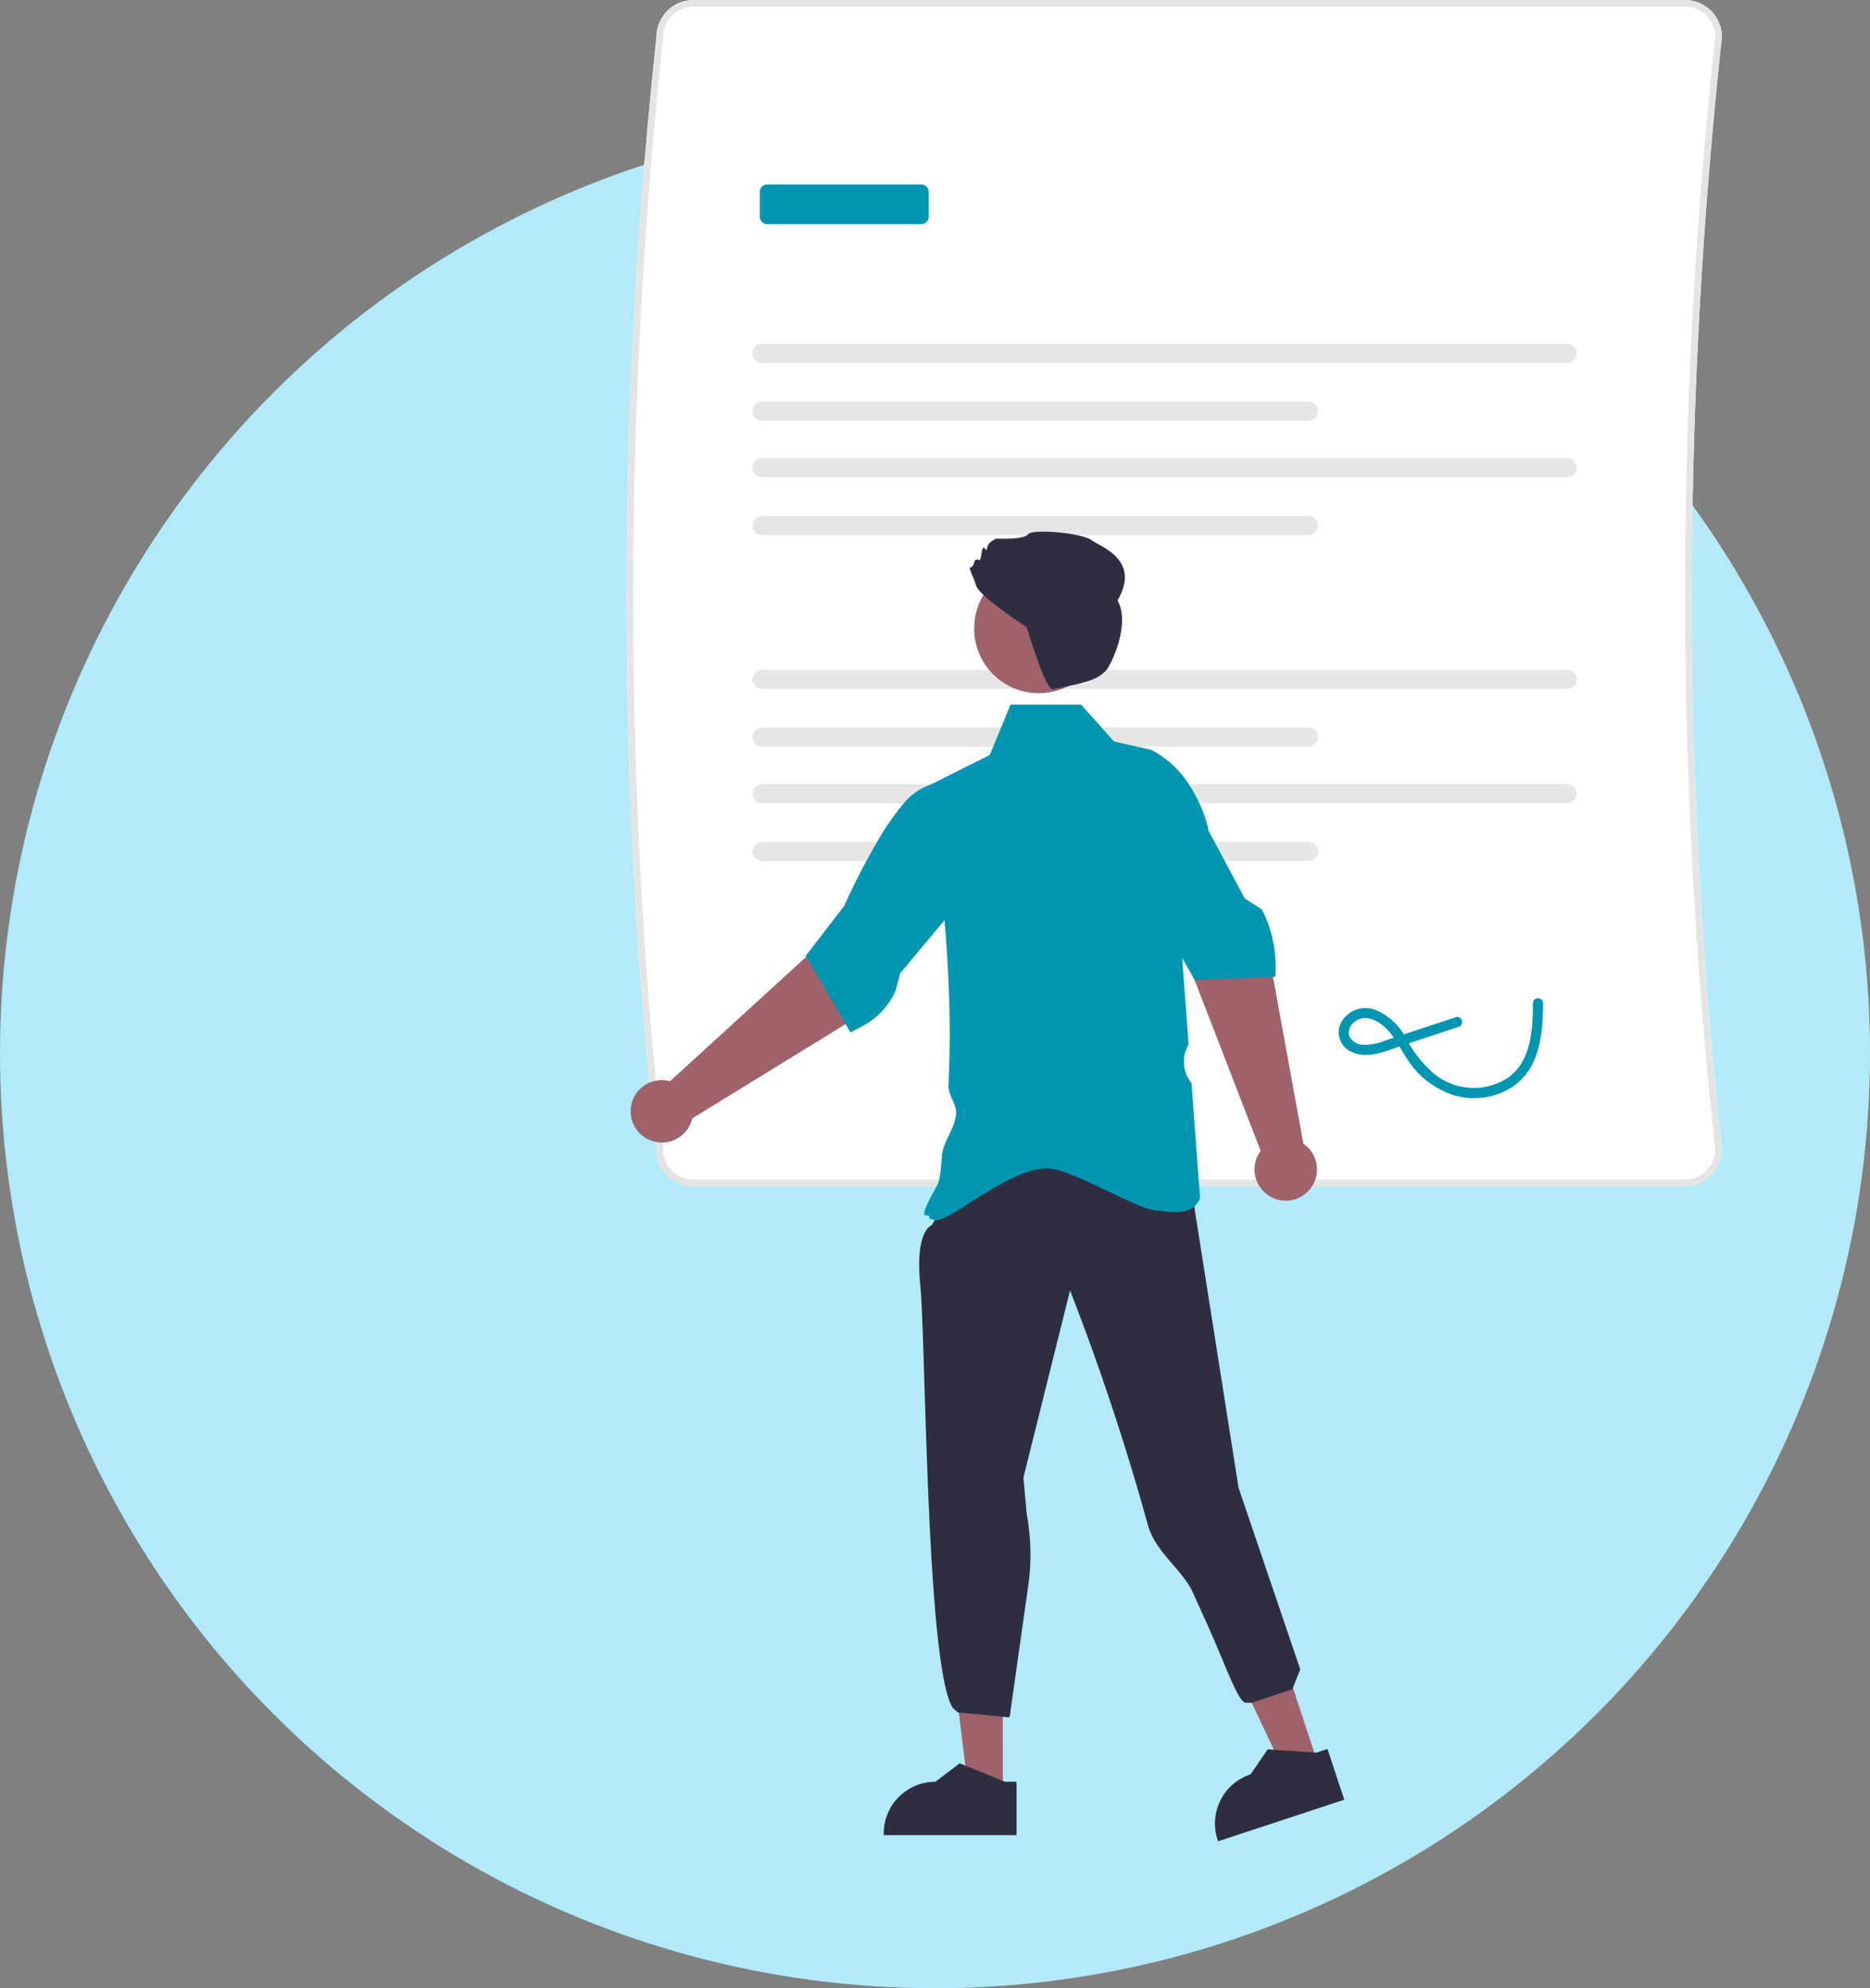
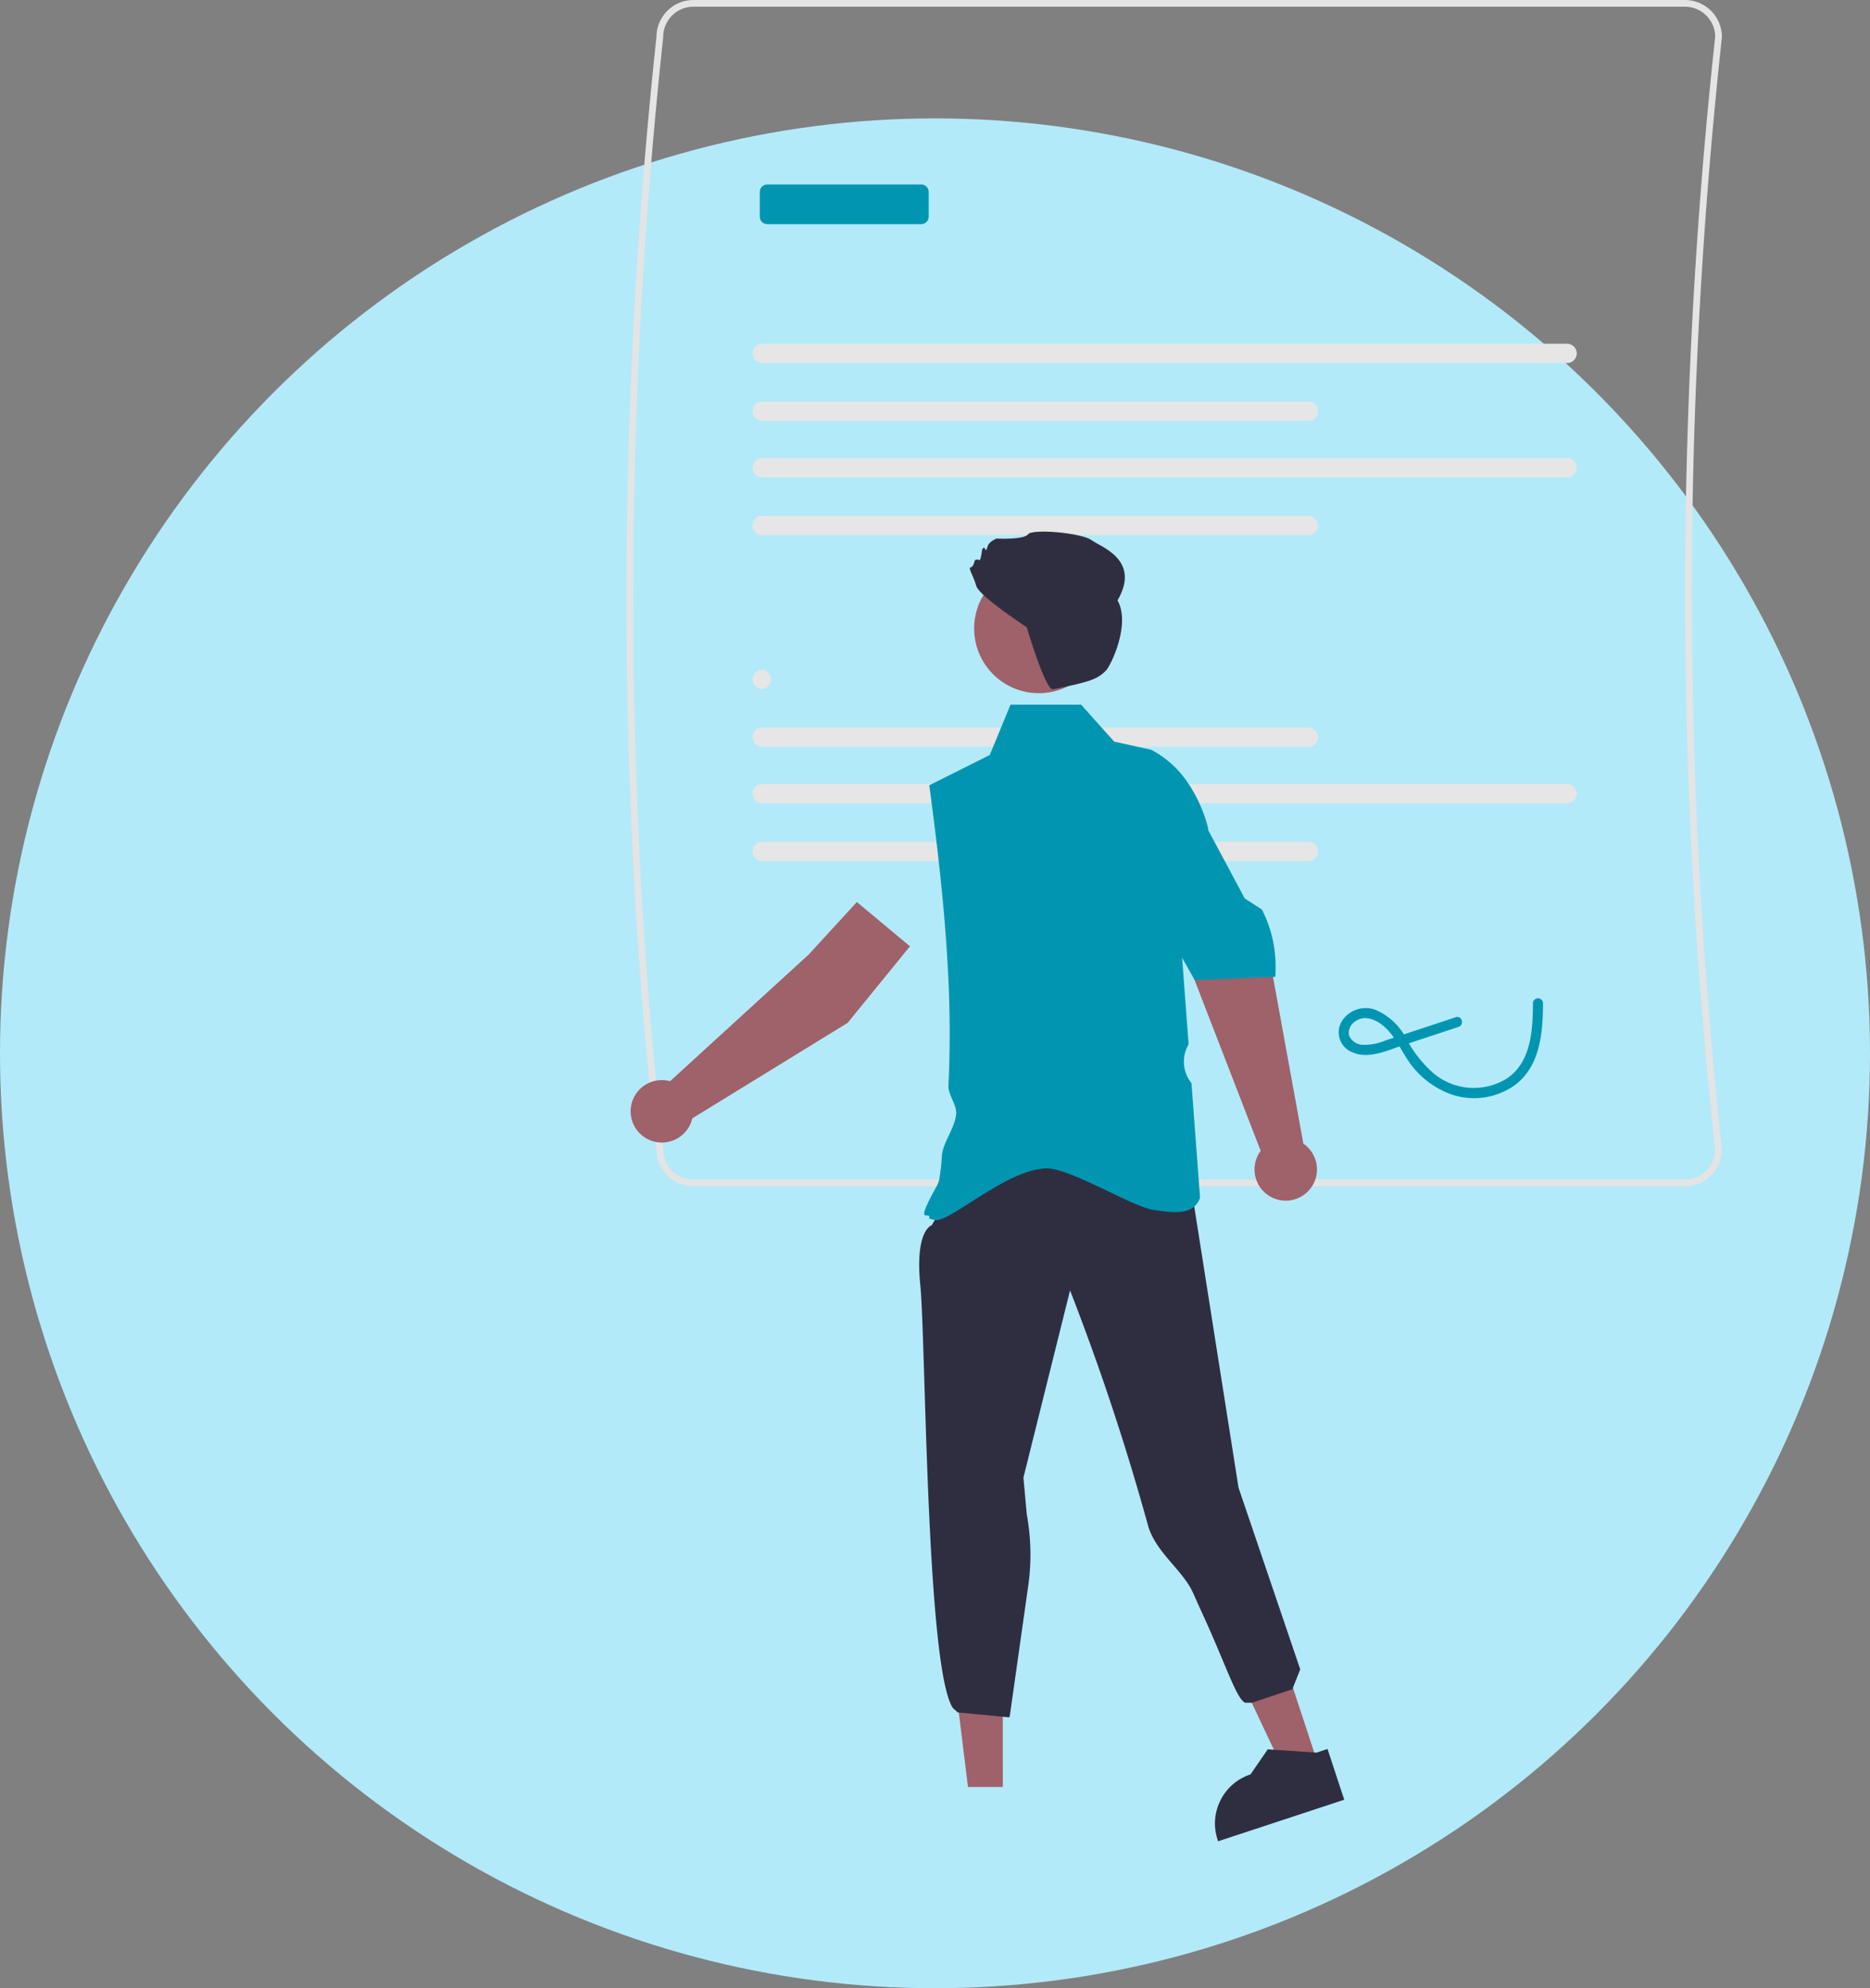
<svg xmlns="http://www.w3.org/2000/svg" width="204" height="216.917" viewBox="0 0 204 216.917">
  <rect x="0" y="0" width="204" height="216.917" fill="#808080" stroke="none" />
  <g id="Raggruppa_710" data-name="Raggruppa 710" transform="translate(-232 -1633.083)">
    <circle id="Ellisse_36" data-name="Ellisse 36" cx="102" cy="102" r="102" transform="translate(232 1646)" fill="#b3eaf9" />
    <g id="Raggruppa_156" data-name="Raggruppa 156" transform="translate(300.332 1633.083)">
      <g id="Raggruppa_256" data-name="Raggruppa 256">
-         <path id="Tracciato_859" data-name="Tracciato 859" d="M119.512,4.033A4.036,4.036,0,0,0,115.479,0H7.315A4.041,4.041,0,0,0,3.282,4.015,572.632,572.632,0,0,0,1.471,105.964q.445,6.11,1.041,12.158.319,3.239.678,6.46c.029.279.059.557.092.836a4.041,4.041,0,0,0,4.033,4.011H115.479a4.036,4.036,0,0,0,4.033-4.033v-.04a561.954,561.954,0,0,1,0-121.286Z" transform="translate(0)" fill="#fff" />
        <path id="Tracciato_860" data-name="Tracciato 860" d="M119.512,4.033A4.036,4.036,0,0,0,115.479,0H7.315A4.041,4.041,0,0,0,3.282,4.015,572.632,572.632,0,0,0,1.471,105.964q.445,6.11,1.041,12.158.319,3.239.678,6.46c.029.279.059.557.092.836a4.041,4.041,0,0,0,4.033,4.011H115.479a4.036,4.036,0,0,0,4.033-4.033v-.04a561.954,561.954,0,0,1,0-121.286Zm-.733,121.385a3.3,3.3,0,0,1-3.3,3.278H7.315a3.3,3.3,0,0,1-3.3-3.3v-.04c-.026-.235-.051-.473-.077-.708q-.379-3.366-.708-6.75-.577-5.934-1.023-11.935A572.015,572.015,0,0,1,4.015,4.07V4.033a3.305,3.305,0,0,1,3.3-3.3H115.479a3.3,3.3,0,0,1,3.3,3.282,563.04,563.04,0,0,0,0,121.4" transform="translate(0)" fill="#e4e4e4" />
        <path id="Tracciato_861" data-name="Tracciato 861" d="M38.476,102.29a1.051,1.051,0,0,0,0,2.1h87.9a1.051,1.051,0,0,0,0-2.1Z" transform="translate(-23.705 -64.785)" fill="#e6e6e6" />
        <path id="Tracciato_862" data-name="Tracciato 862" d="M38.472,119.49a1.051,1.051,0,0,0,0,2.1H98.143a1.051,1.051,0,0,0,0-2.1Z" transform="translate(-23.701 -75.678)" fill="#e6e6e6" />
        <path id="Tracciato_863" data-name="Tracciato 863" d="M38.472,136.3a1.051,1.051,0,0,0,0,2.1h87.9a1.051,1.051,0,0,0,0-2.1Z" transform="translate(-23.701 -86.325)" fill="#e6e6e6" />
        <path id="Tracciato_864" data-name="Tracciato 864" d="M38.476,153.5a1.051,1.051,0,0,0,0,2.1H98.148a1.051,1.051,0,0,0,0-2.1Z" transform="translate(-23.705 -97.218)" fill="#e6e6e6" />
-         <path id="Tracciato_865" data-name="Tracciato 865" d="M38.476,199.29a1.051,1.051,0,0,0,0,2.1h87.9a1.051,1.051,0,0,0,0-2.1Z" transform="translate(-23.705 -126.219)" fill="#e6e6e6" />
+         <path id="Tracciato_865" data-name="Tracciato 865" d="M38.476,199.29a1.051,1.051,0,0,0,0,2.1a1.051,1.051,0,0,0,0-2.1Z" transform="translate(-23.705 -126.219)" fill="#e6e6e6" />
        <path id="Tracciato_866" data-name="Tracciato 866" d="M38.472,216.49a1.051,1.051,0,0,0,0,2.1H98.143a1.051,1.051,0,0,0,0-2.1Z" transform="translate(-23.701 -137.113)" fill="#e6e6e6" />
        <path id="Tracciato_867" data-name="Tracciato 867" d="M38.472,233.3a1.051,1.051,0,0,0,0,2.1h87.9a1.051,1.051,0,0,0,0-2.1Z" transform="translate(-23.701 -147.759)" fill="#e6e6e6" />
        <path id="Tracciato_868" data-name="Tracciato 868" d="M38.476,250.5a1.051,1.051,0,0,0,0,2.1H98.148a1.051,1.051,0,0,0,0-2.1Z" transform="translate(-23.705 -158.653)" fill="#e6e6e6" />
        <path id="Tracciato_869" data-name="Tracciato 869" d="M57.3,59.22H40.514a.821.821,0,0,1-.82-.82V55.71a.821.821,0,0,1,.82-.82H57.3a.821.821,0,0,1,.82.82V58.4a.821.821,0,0,1-.82.82" transform="translate(-25.14 -34.764)" fill="#0096b2" />
        <path id="Tracciato_870" data-name="Tracciato 870" d="M224.721,299.134l-5.142,1.7-2.571.85a5.79,5.79,0,0,1-2.5.46,1.689,1.689,0,0,1-1.439-1.02,1.479,1.479,0,0,1,.638-1.508c1.227-.934,2.779.017,3.648.983,1.064,1.182,1.665,2.709,2.663,3.947a9.5,9.5,0,0,0,3.294,2.623,7.656,7.656,0,0,0,7.919-.677c2.711-2.091,2.987-5.715,3-8.877a.55.55,0,0,0-1.1,0c-.013,2.866-.176,6.378-2.789,8.171a6.846,6.846,0,0,1-8.1-.568,13.264,13.264,0,0,1-2.917-3.727,6.763,6.763,0,0,0-3.393-3.17,3.067,3.067,0,0,0-3.661,1.278,2.327,2.327,0,0,0,1.076,3.324c1.8.856,3.85-.147,5.579-.718l6.085-2.011C225.682,299.974,225.4,298.911,224.721,299.134Z" transform="translate(-134.235 -188.156)" fill="#0096b2" />
        <path id="Tracciato_871" data-name="Tracciato 871" d="M188.117,499.152l-3.606,1.188L178.213,487l5.322-1.753Z" transform="translate(-112.87 -307.326)" fill="#9f616a" />
        <path id="Tracciato_872" data-name="Tracciato 872" d="M188.716,524.46l-.246-.744-.645-1.962-.44-1.335-1.2.4-.249-.018-3.3-.224-.44-.029-.653-.044-.675-.048-1.885,2.739h0a5.594,5.594,0,0,0-3.271,2.816c-.04.081-.077.161-.114.242a4.681,4.681,0,0,0-.231.609,5.579,5.579,0,0,0-.154,2.779,6.362,6.362,0,0,0,.18.678l.011.037.044.136.264-.088,2.317-.763,8.118-2.673,1.61-.532.495-.165h0l.961-.315Z" transform="translate(-110.897 -329.605)" fill="#2f2e41" />
        <path id="Tracciato_873" data-name="Tracciato 873" d="M102.328,506.436h-3.8l-1.806-14.644h5.6Z" transform="translate(-61.261 -311.473)" fill="#9f616a" />
        <path id="Tracciato_874" data-name="Tracciato 874" d="M90.169,348.875l-1.683,2.911s-1.849.505-1.244,6.533c.426,4.257.565,23.315,1.64,35.7.447,5.153,1.056,9.15,1.916,10.441l.529.474,5.525.528.139-.048,2.029-14.328a24.091,24.091,0,0,0-.161-7.74l-.367-4.033,5.086-20.422a265.3,265.3,0,0,1,8.48,25.555c.794,3,3.811,4.909,4.955,7.484.384.863.76,1.7,1.127,2.5,2.42,5.282,3.632,9.128,4.551,9.448h.733l4.4-1.467.865-2.177-6.732-19.823L116.915,348.4c-9.606-5.165-18.616-5.739-26.746.472" transform="translate(-55.177 -218.107)" fill="#2f2e41" />
        <path id="Tracciato_875" data-name="Tracciato 875" d="M118.623,220.429a14.98,14.98,0,0,0-1.166-2.1,10.8,10.8,0,0,0-4.1-3.744l-1.445-.319-2.589-.572-1.364-1.529-2.237-2.5h-7.7l-1.03,2.5-.865,2.1-.37.895-6.592,3.3s0,0-.007,0q.132.99.26,1.969.28,2.128.528,4.206.127,1.056.242,2.1.368,3.278.634,6.442.237,2.827.378,5.573a122.551,122.551,0,0,1,.051,12.485c-.051.979.92,2.094.843,3.051-.128,1.562-1.335,2.948-1.547,4.44a24.68,24.68,0,0,1-.3,2.757,3.079,3.079,0,0,1-.286.726s0,0,0,.007c-2.64,4.715-.568,2.464-.814,3.524l.117.029c.055.015.224.059.495.121,1.551.37,7.945-5.632,12.239-5.632,2.578,0,9.4,4.239,11.685,4.547,1.808.242,3.421.462,4.382-.385a2.248,2.248,0,0,0,.62-.909l.011-.033,0-.033-.092-1.228-.055-.733-.785-10.523a3.731,3.731,0,0,1-.477-3.92l.161-.341-.594-7.949-.11-1.485-.04-.5v0l-.286-3.839.689-2.1v0l1.342-4.085.689-2.1.433-1.32.029-.088a15.017,15.017,0,0,0-.972-2.8" transform="translate(-56.116 -132.787)" fill="#0096b2" />
        <path id="Tracciato_876" data-name="Tracciato 876" d="M170.027,291.091l-7.392-19.1-3.433-6.976,6.6-3.647,5.317,9.368,3.564,19.572a3.406,3.406,0,1,1-4.734.893C169.975,291.162,170,291.126,170.027,291.091Z" transform="translate(-100.83 -165.534)" fill="#9f616a" />
        <path id="Tracciato_877" data-name="Tracciato 877" d="M163.823,247.917l-1.892-1.225-2.174-4.066-1.122-2.1-.708-1.32-.3-.565-3.4-2.321-2.3-1.569-1.87,1.569-.891.748.873,3.458.528,2.1,1.151,4.558,3.377,5.973.84,1.485.48.854,0,.007.066.114,8.532-.356.268-.011.015-.609.007-.22c0-.11,0-.22,0-.33a13.549,13.549,0,0,0-1.492-6.174" transform="translate(-94.477 -148.677)" fill="#0096b2" />
        <path id="Tracciato_878" data-name="Tracciato 878" d="M5.572,287.954l15.121-13.818,5.255-5.729,5.793,4.829-6.8,8.352L7.994,292.01a3.406,3.406,0,1,1-2.549-4.088Z" transform="translate(-0.804 -169.994)" fill="#9f616a" />
-         <path id="Tracciato_879" data-name="Tracciato 879" d="M69.774,241.631l-.029-2.1-.055-4.206-.022-1.632-.062-.044a2.755,2.755,0,0,0-1.133-.425,3.28,3.28,0,0,0-1.074,0,3.824,3.824,0,0,0-.554.128s0,0-.007,0a6.343,6.343,0,0,0-2.776,1.965l0,0a27.367,27.367,0,0,0-2.911,4.206c-.414.7-.81,1.415-1.181,2.1-1.4,2.607-2.409,4.866-2.427,4.906l-4.187,5.438.059.1.92,1.573,3.373,5.768.535.917,1.368-.73a7.952,7.952,0,0,0,3.564-3.879l.488-1.863.18-.213,4.664-5.573,1.335-1.6Z" transform="translate(-33.79 -147.683)" fill="#0096b2" />
        <path id="Tracciato_880" data-name="Tracciato 880" d="M103.563,173.682a7.058,7.058,0,1,1,5.837,8.1,7.058,7.058,0,0,1-5.837-8.1" transform="translate(-65.532 -106.245)" fill="#9f616a" />
        <path id="Tracciato_881" data-name="Tracciato 881" d="M102.884,164.13c-.314-1.1-.941-2.039-.627-2.039s.47-.785.47-.785.314-.157.471,0,.313-1.1.313-1.1.157-.47.314-.157.157.157.313-.313.941-.784.941-.784,2.98.157,3.451-.471,5.8-.157,6.9.627,5.424,2.186,2.857,6.586c1.467,2.567-.723,7.145-1.288,7.688-.895.859-1.514,1.169-5.747,2.011-.828.165-2.864-6.766-2.864-6.766s-5.192-3.4-5.506-4.5" transform="translate(-64.709 -100.19)" fill="#2f2e41" />
-         <path id="Tracciato_882" data-name="Tracciato 882" d="M89.78,526.7l-.227-.092-4.085-1.665-.627-.253L82.194,526.7h0a5.646,5.646,0,0,0-5.639,5.643v.183H91.045V526.7Z" transform="translate(-48.483 -332.309)" fill="#2f2e41" />
      </g>
    </g>
  </g>
</svg>